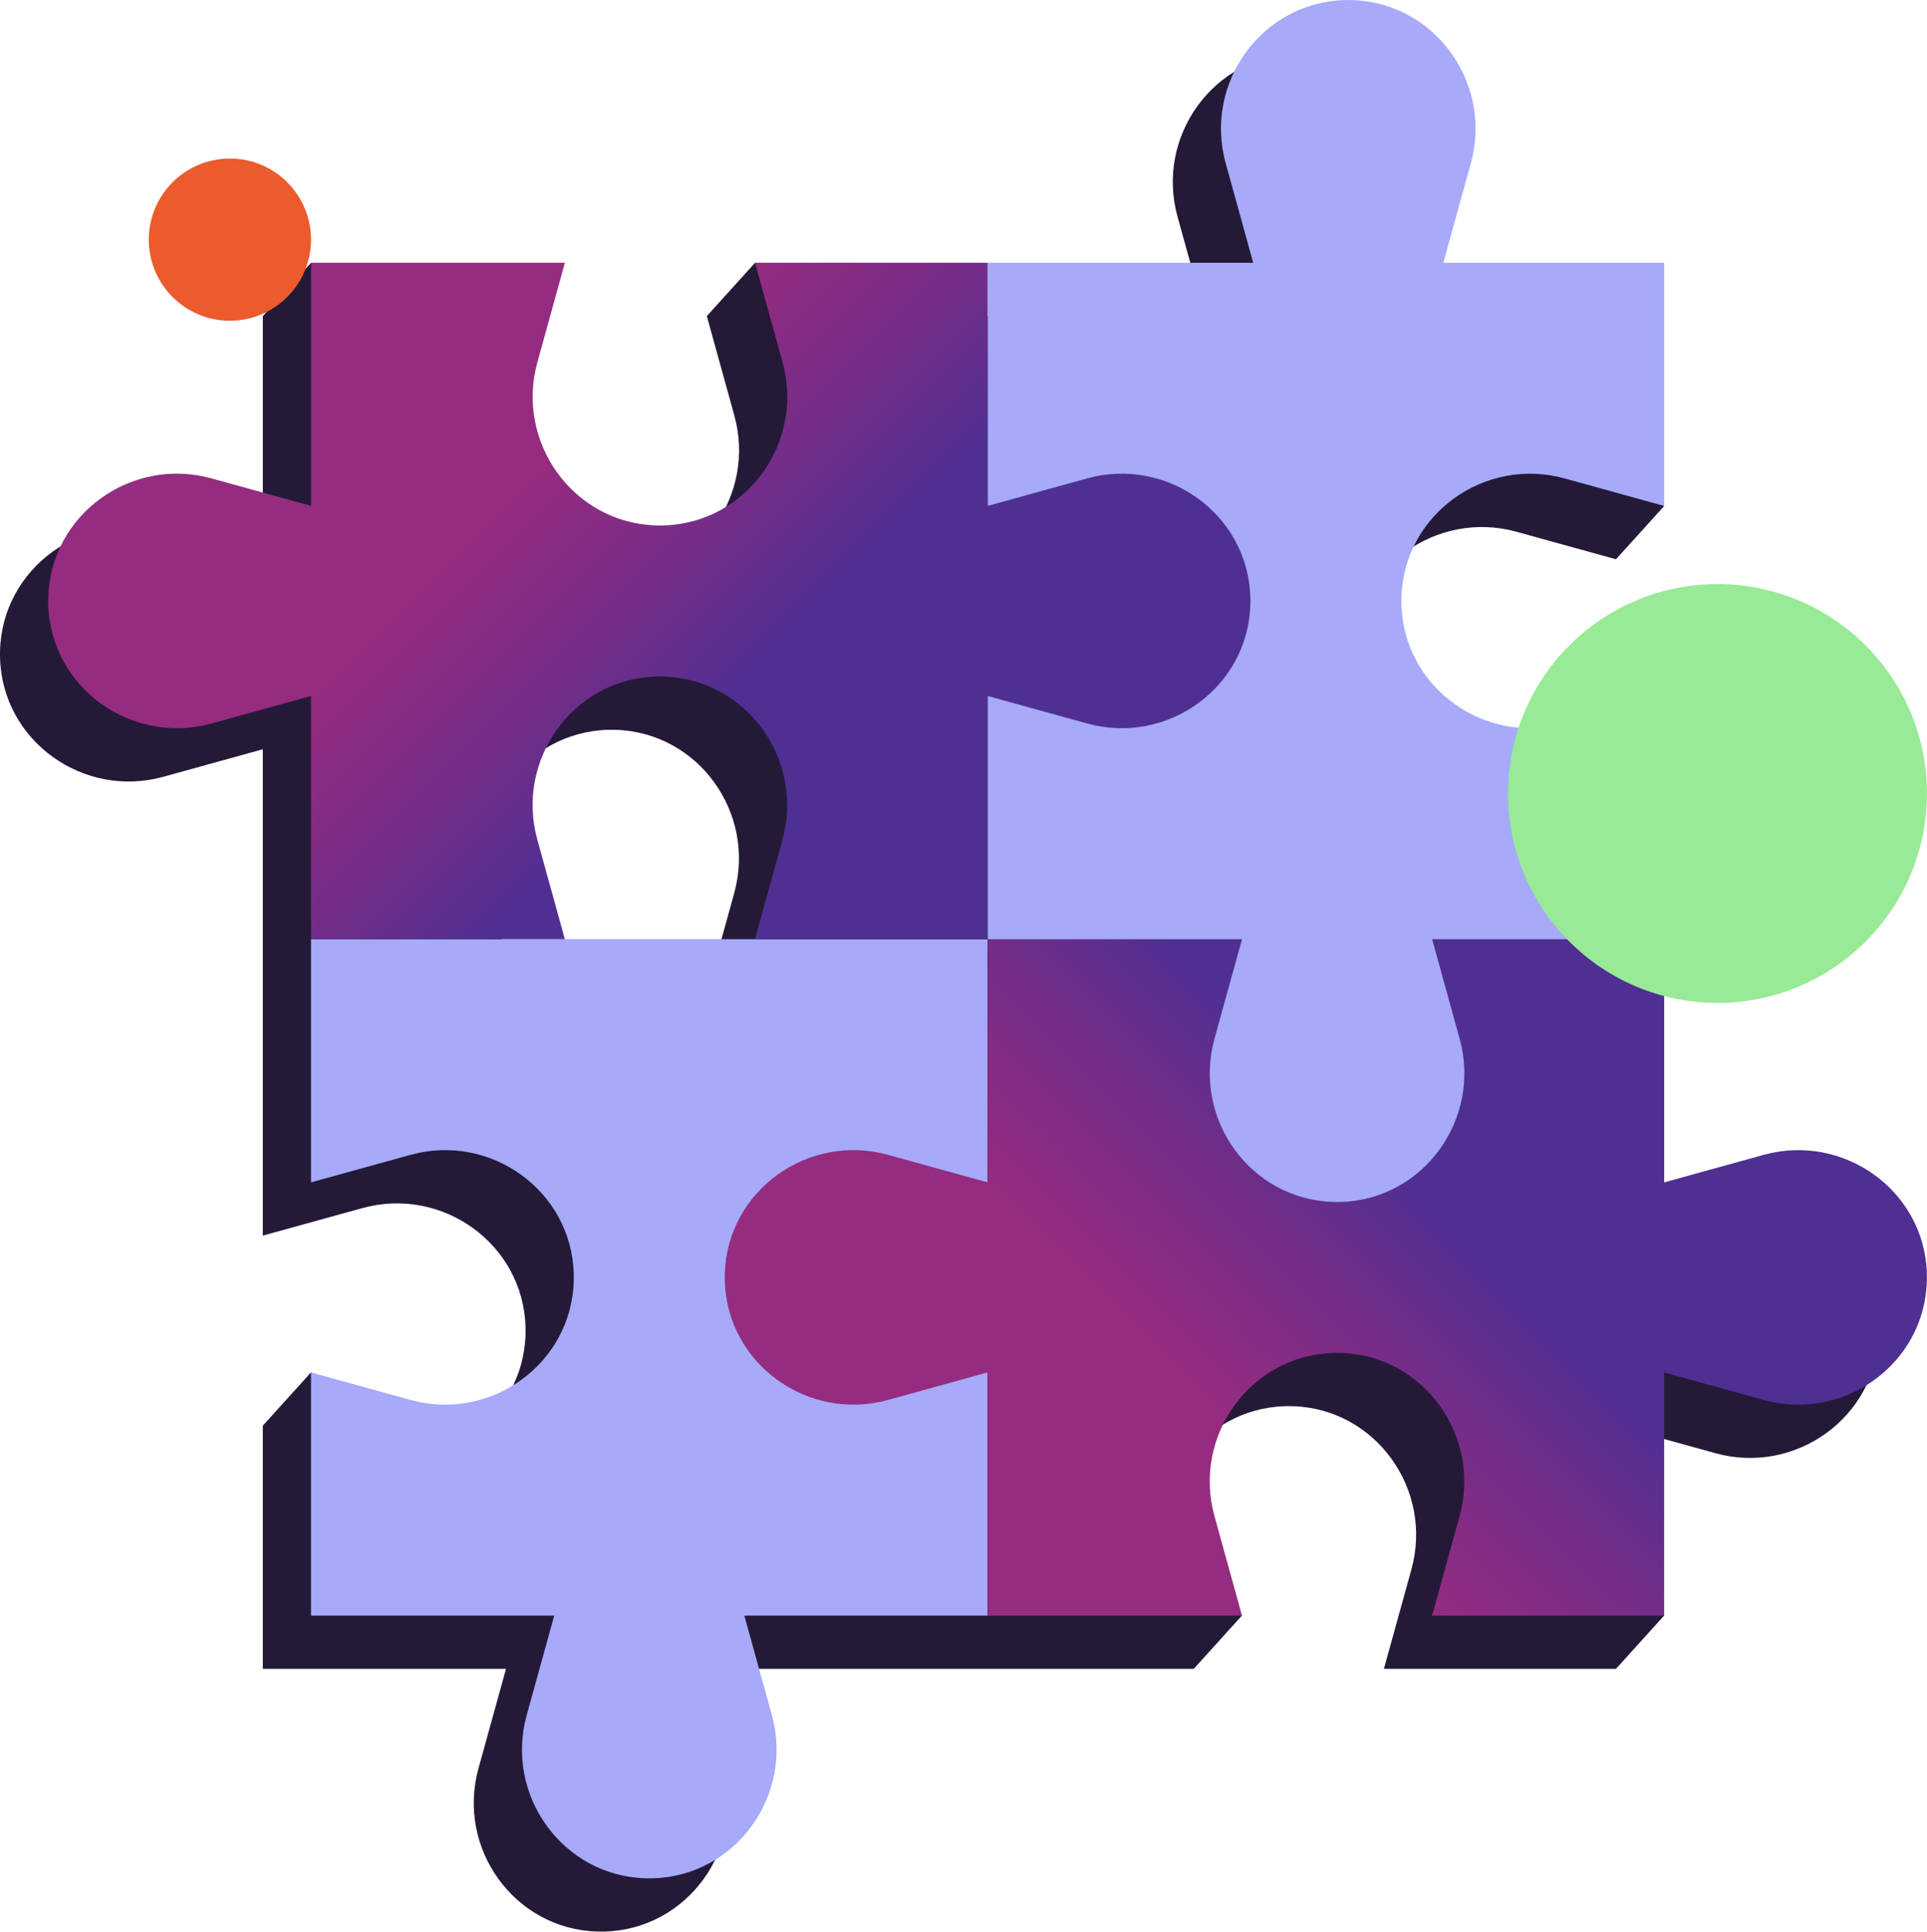
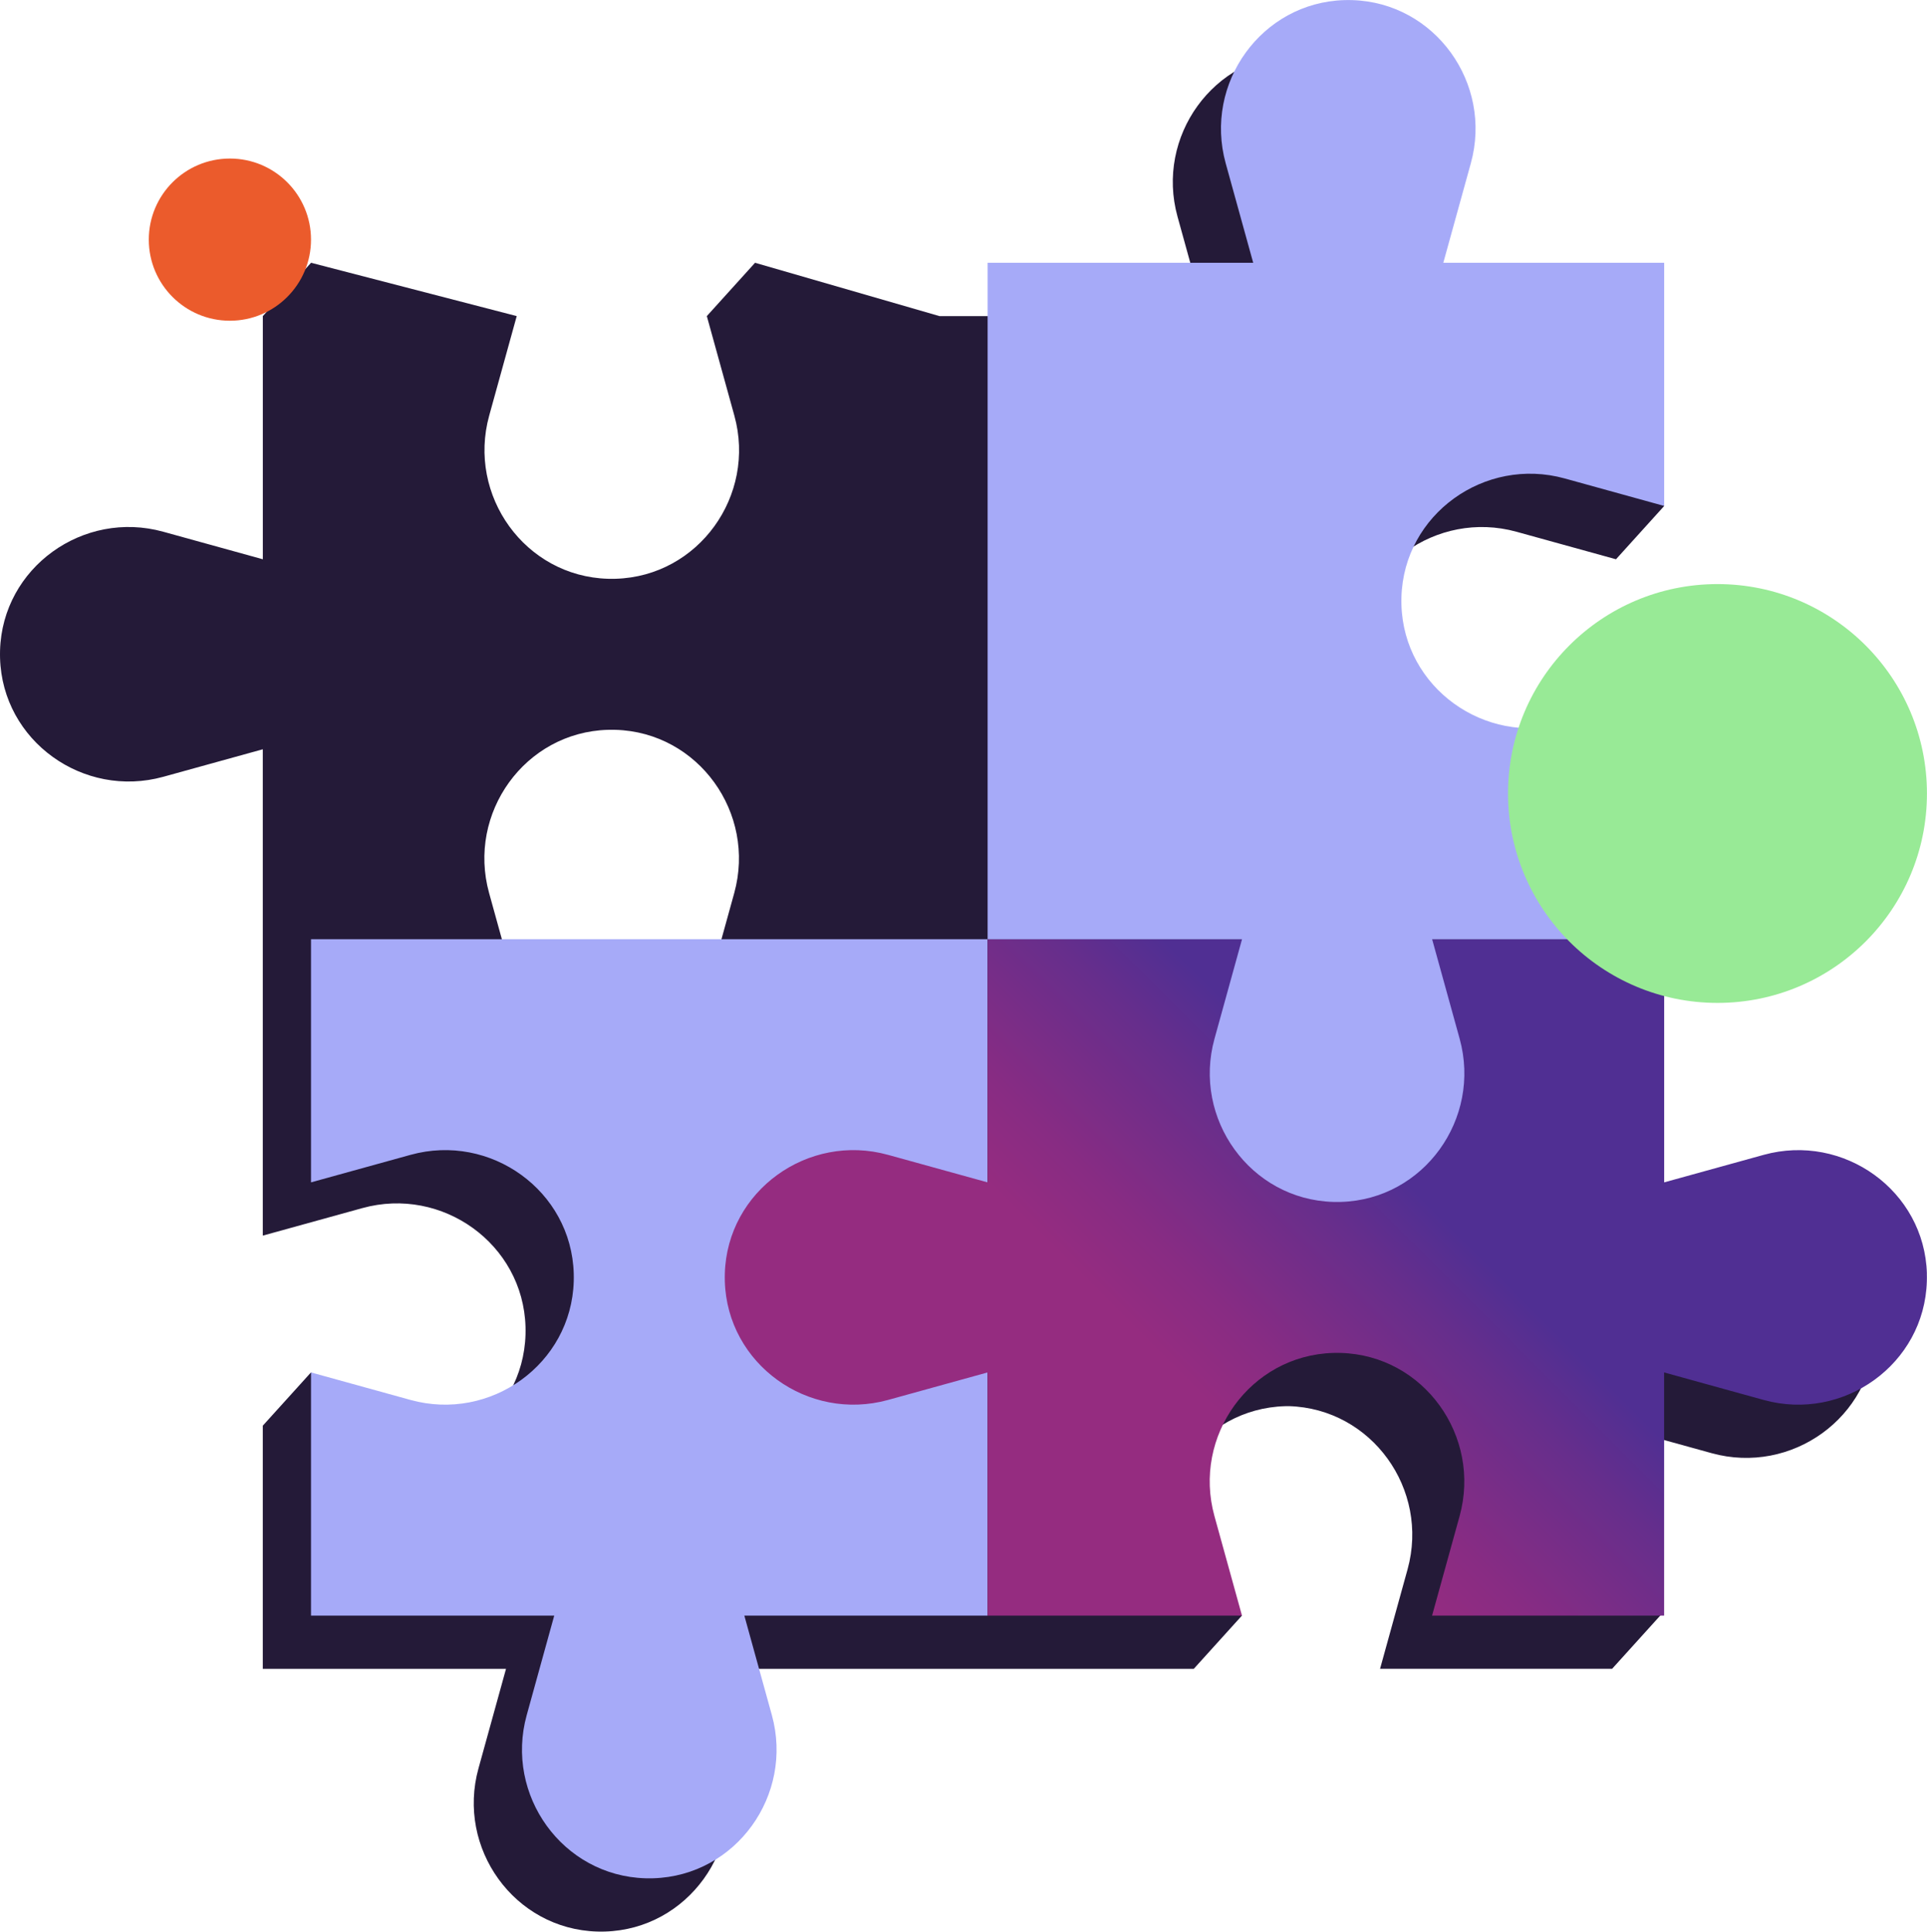
<svg xmlns="http://www.w3.org/2000/svg" xmlns:xlink="http://www.w3.org/1999/xlink" id="Layer_2" data-name="Layer 2" viewBox="0 0 370.39 371.37">
  <defs>
    <style>
      .cls-1 {
        fill: url(#linear-gradient-2);
      }

      .cls-2 {
        fill: #eb5b2c;
      }

      .cls-3 {
        fill: url(#linear-gradient);
      }

      .cls-4 {
        fill: #a6aaf8;
      }

      .cls-5 {
        fill: #98ea96;
      }

      .cls-6 {
        fill: #241a38;
      }
    </style>
    <linearGradient id="linear-gradient" x1="189.83" y1="310.61" x2="319.87" y2="180.56" gradientUnits="userSpaceOnUse">
      <stop offset=".32" stop-color="#952c80" />
      <stop offset=".4" stop-color="#882c83" />
      <stop offset=".55" stop-color="#662e8c" />
      <stop offset=".63" stop-color="#502f93" />
    </linearGradient>
    <linearGradient id="linear-gradient-2" x1="59.78" y1="50.51" x2="189.83" y2="180.56" xlink:href="#linear-gradient" />
  </defs>
  <g id="Layer_1-2" data-name="Layer 1">
    <g>
-       <path class="cls-6" d="M361.11,255.09c-.46-15.93-16.01-27.06-31.37-22.82l-19.13,5.29v-46.75h-44.6,44.6v-46.75l-19.13,5.29c-15.36,4.25-30.91-6.89-31.37-22.82,0-.25-.01-.5-.01-.74h0c0-.25,0-.5.01-.74.46-15.93,16.01-27.06,31.37-22.82l19.13,5.29,9.27-10.25-9.27-36.5h-42.45l5.29-19.13c4.25-15.36-6.89-30.91-22.82-31.37-.25,0-.5-.01-.74-.01s-.5,0-.74.01c-15.93.46-27.06,16.01-22.82,31.37l5.29,19.13h-51.05l-35.44-10.25-9.27,10.25,5.29,19.13c4.25,15.36-6.89,30.91-22.82,31.37-.25,0-.5.01-.74.01h0c-.25,0-.5,0-.74-.01-15.93-.46-27.06-16.01-22.82-31.37l5.29-19.13-39.53-10.25-9.27,10.25v46.75l-19.13-5.29C16.02,97.97.47,109.11.01,125.04c0,.25-.01.5-.01.74h0c0,.25,0,.5.01.74.46,15.93,16.01,27.06,31.37,22.82l19.13-5.29v93.5l19.13-5.29c15.36-4.25,30.91,6.89,31.37,22.82,0,.25.01.5.01.74s0,.5-.01.74c-.46,15.93-16.01,27.06-31.37,22.82l-9.86-15.54-9.27,10.25v46.75h46.75l-5.29,19.13c-4.25,15.36,6.89,30.91,22.82,31.37.25,0,.5.01.74.01h0c.25,0,.5,0,.74-.01,15.93-.46,27.06-16.01,22.82-31.37l-5.29-19.13h95.65l9.27-10.25-14.55-8.88c-4.25-15.36,6.89-30.91,22.82-31.37.25,0,.5-.01.74-.01s.5,0,.74.01c15.93.46,27.06,16.01,22.82,31.37l-5.29,19.13h44.6l9.27-10.25-9.27-36.5,19.13,5.29c15.36,4.25,30.91-6.89,31.37-22.82,0-.25.01-.5.01-.74s0-.5-.01-.74ZM229.46,190.81h-48.9,48.9ZM99.3,190.81l-5.29-19.13c-4.25-15.36,6.89-30.91,22.82-31.37.25,0,.5-.01.74-.01h0c.25,0,.5,0,.74.01,15.93.46,27.06,16.01,22.82,31.37l-5.29,19.13h-36.55Z" />
+       <path class="cls-6" d="M361.11,255.09c-.46-15.93-16.01-27.06-31.37-22.82l-19.13,5.29v-46.75h-44.6,44.6v-46.75l-19.13,5.29c-15.36,4.25-30.91-6.89-31.37-22.82,0-.25-.01-.5-.01-.74h0c0-.25,0-.5.01-.74.46-15.93,16.01-27.06,31.37-22.82l19.13,5.29,9.27-10.25-9.27-36.5h-42.45l5.29-19.13c4.25-15.36-6.89-30.91-22.82-31.37-.25,0-.5-.01-.74-.01s-.5,0-.74.01c-15.93.46-27.06,16.01-22.82,31.37l5.29,19.13h-51.05l-35.44-10.25-9.27,10.25,5.29,19.13c4.25,15.36-6.89,30.91-22.82,31.37-.25,0-.5.01-.74.01h0c-.25,0-.5,0-.74-.01-15.93-.46-27.06-16.01-22.82-31.37l5.29-19.13-39.53-10.25-9.27,10.25v46.75l-19.13-5.29C16.02,97.97.47,109.11.01,125.04c0,.25-.01.5-.01.74h0c0,.25,0,.5.01.74.46,15.93,16.01,27.06,31.37,22.82l19.13-5.29v93.5l19.13-5.29c15.36-4.25,30.91,6.89,31.37,22.82,0,.25.01.5.01.74s0,.5-.01.74c-.46,15.93-16.01,27.06-31.37,22.82l-9.86-15.54-9.27,10.25v46.75h46.75l-5.29,19.13c-4.25,15.36,6.89,30.91,22.82,31.37.25,0,.5.01.74.01h0c.25,0,.5,0,.74-.01,15.93-.46,27.06-16.01,22.82-31.37l-5.29-19.13h95.65l9.27-10.25-14.55-8.88c-4.25-15.36,6.89-30.91,22.82-31.37.25,0,.5-.01.74-.01c15.93.46,27.06,16.01,22.82,31.37l-5.29,19.13h44.6l9.27-10.25-9.27-36.5,19.13,5.29c15.36,4.25,30.91-6.89,31.37-22.82,0-.25.01-.5.01-.74s0-.5-.01-.74ZM229.46,190.81h-48.9,48.9ZM99.3,190.81l-5.29-19.13c-4.25-15.36,6.89-30.91,22.82-31.37.25,0,.5-.01.74-.01h0c.25,0,.5,0,.74.01,15.93.46,27.06,16.01,22.82,31.37l-5.29,19.13h-36.55Z" />
      <g>
        <path class="cls-4" d="M189.83,180.56H59.78v46.75l19.13-5.29c15.36-4.25,30.91,6.89,31.37,22.82,0,.25.01.5.01.74h0c0,.25,0,.5-.01.74-.46,15.93-16.01,27.06-31.37,22.82l-19.13-5.29v46.75h46.75l-5.29,19.13c-4.25,15.36,6.89,30.91,22.82,31.37.25,0,.5.01.74.01h0c.25,0,.5,0,.74-.01,15.93-.46,27.06-16.01,22.82-31.37l-5.29-19.13h46.75v-130.05Z" />
        <path class="cls-3" d="M370.37,244.84c-.46-15.93-16.01-27.06-31.37-22.82l-19.13,5.29v-46.75h-130.05v46.75l-19.13-5.29c-15.36-4.25-30.91,6.89-31.37,22.82,0,.25-.01.5-.01.74s0,.5.01.74c.46,15.93,16.01,27.06,31.37,22.82l19.13-5.29v46.75h48.9l-5.29-19.13c-4.25-15.36,6.89-30.91,22.82-31.37.25,0,.5-.01.74-.01h0c.25,0,.5,0,.74.01,15.93.46,27.06,16.01,22.82,31.37l-5.29,19.13h44.6v-46.75l19.13,5.29c15.36,4.25,30.91-6.89,31.37-22.82,0-.25.01-.5.01-.74s0-.5-.01-.74Z" />
        <path class="cls-4" d="M319.87,133.81l-19.13,5.29c-15.36,4.25-30.91-6.89-31.37-22.82,0-.25-.01-.5-.01-.74h0c0-.25,0-.5.01-.74.46-15.93,16.01-27.06,31.37-22.82l19.13,5.29v-46.75h-42.45l5.29-19.13c4.25-15.36-6.89-30.91-22.82-31.37-.25,0-.5-.01-.74-.01s-.5,0-.74.01c-15.93.46-27.06,16.01-22.82,31.37l5.29,19.13h-51.05v130.05h48.9l-5.29,19.13c-4.25,15.36,6.89,30.91,22.82,31.37.25,0,.5.01.74.01s.5,0,.74-.01c15.93-.46,27.06-16.01,22.82-31.37l-5.29-19.13h44.6v-46.75Z" />
-         <path class="cls-1" d="M240.33,114.79c-.46-15.93-16.01-27.06-31.37-22.82l-19.13,5.29v-46.75H59.78v46.75l-19.13-5.29c-15.36-4.25-30.91,6.89-31.37,22.82,0,.25-.01.5-.01.74h0c0,.25,0,.5.01.74.46,15.93,16.01,27.06,31.37,22.82l19.13-5.29v46.75h130.05v-46.75l19.13,5.29c15.36,4.25,30.91-6.89,31.37-22.82,0-.25.01-.5.01-.74s0-.5-.01-.74ZM150.41,161.43l-5.29,19.13h-36.55l-5.29-19.13c-4.25-15.36,6.89-30.91,22.82-31.37.25,0,.5-.01.74-.01h0c.25,0,.5,0,.74.01,15.93.46,27.06,16.01,22.82,31.37ZM127.59,101.01c-.25,0-.5.01-.74.01h0c-.25,0-.5,0-.74-.01-15.93-.46-27.06-16.01-22.82-31.37l5.29-19.13h36.55l5.29,19.13c4.25,15.36-6.89,30.91-22.82,31.37Z" />
      </g>
      <circle class="cls-5" cx="330.12" cy="152.55" r="40.26" />
      <circle class="cls-2" cx="44.19" cy="46.07" r="15.59" />
    </g>
  </g>
</svg>